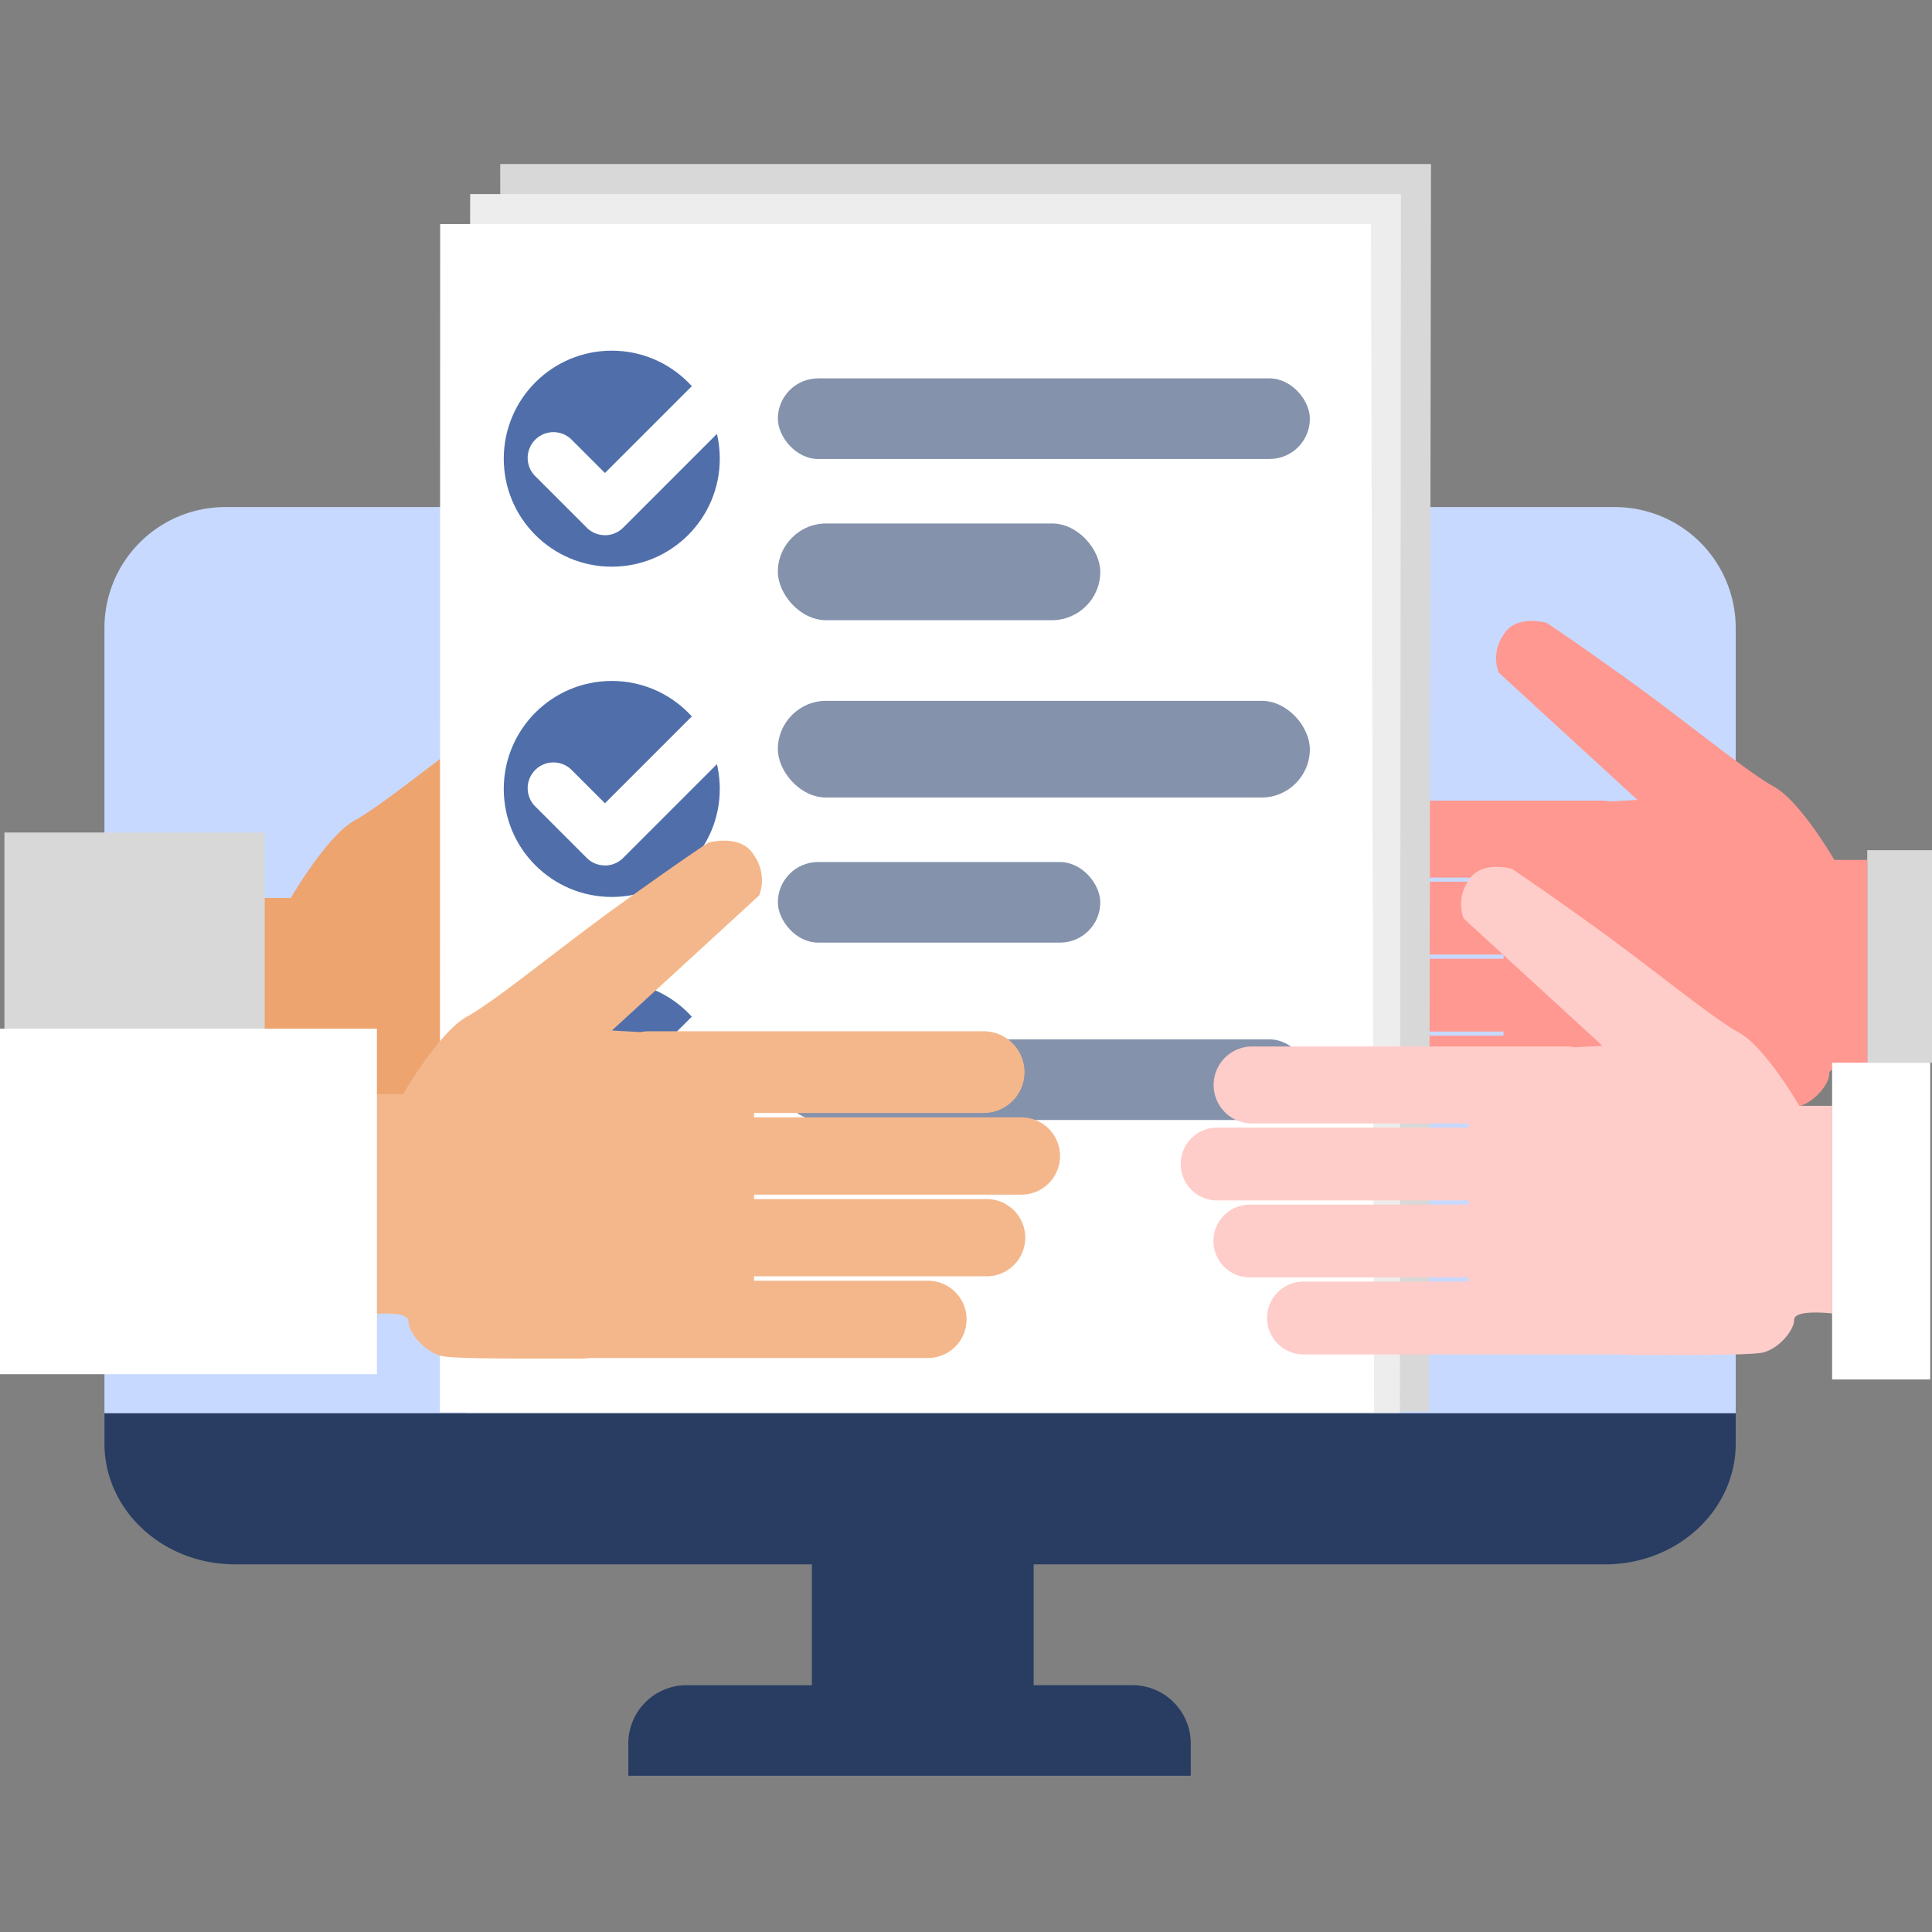
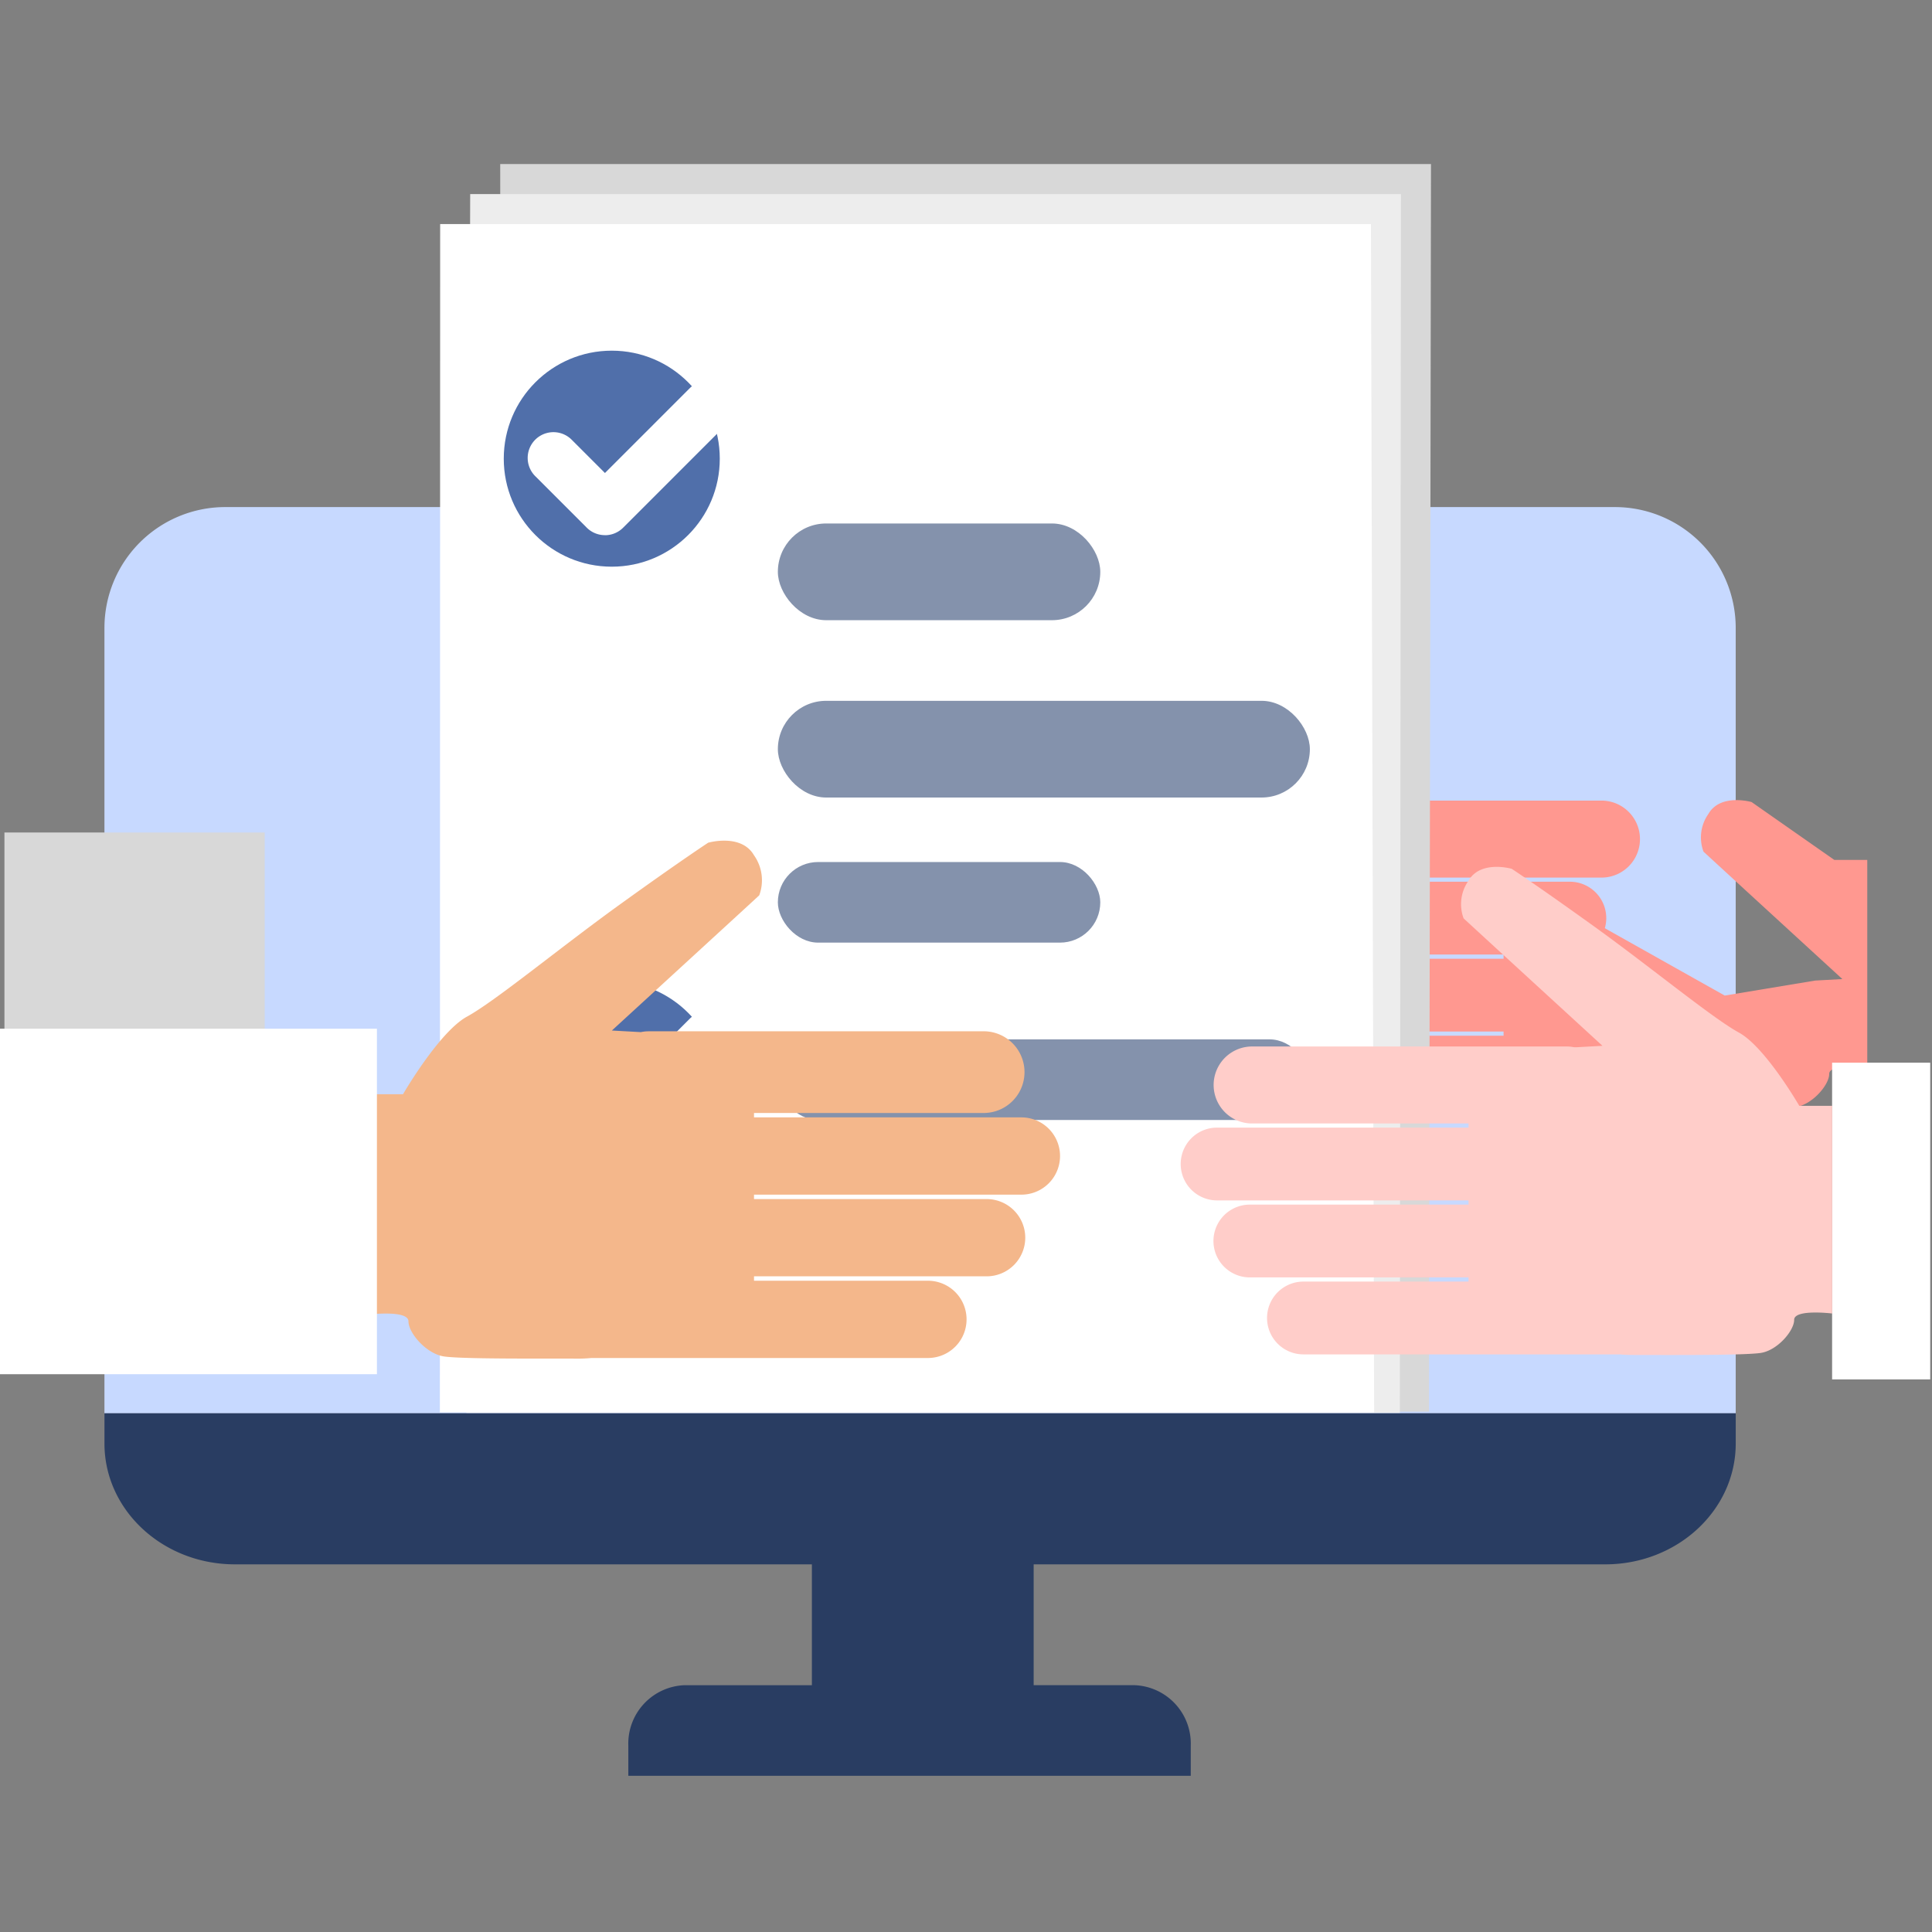
<svg xmlns="http://www.w3.org/2000/svg" width="212" height="212" viewBox="0 0 212 212">
  <rect x="0" y="0" width="212" height="212" fill="#808080" stroke="none" />
  <defs>
    <style>.a,.j{fill:#fff;}.a{opacity:0;}.b{fill:#c7d9ff;}.c{fill:#293d62;}.d{fill:#e09055;}.e{fill:#eda46f;}.f{fill:#d8d8d8;}.g{fill:#ff9890;}.h{fill:#dedede;}.i{fill:#ededed;}.k{fill:#506faa;}.l{fill:#8492ac;}.m{fill:#f4b78b;}.n{fill:#ffcdc9;}</style>
  </defs>
  <g transform="translate(-99 -138)">
    <rect class="a" width="212" height="212" transform="translate(99 138)" />
    <g transform="translate(81.744 156)">
      <g transform="translate(28.719 37.642)">
        <path class="b" d="M223.456,256.13H375.935a13.259,13.259,0,0,1,13.259,13.259v86.184h-179V269.389A13.259,13.259,0,0,1,223.456,256.13Z" transform="translate(-210.196 -256.13)" />
        <path class="c" d="M57.483,39.775V36.46a6.413,6.413,0,0,1,6.174-6.627H77.626V16.572H14.319C6.411,16.572,0,10.636,0,3.315V0H179V3.315c0,7.321-6.411,13.257-14.319,13.257H101.961v13.26H113.03A6.413,6.413,0,0,1,119.2,36.46v3.315Z" transform="translate(0 99.443)" />
      </g>
      <path class="d" d="M4.239,35.85a4.239,4.239,0,1,1,0-8.477H41.368a4.239,4.239,0,0,1,0,8.477Zm6.307-8.962a4.239,4.239,0,1,1,0-8.477h37.13a4.239,4.239,0,1,1,0,8.477Zm3.881-8.962a4.239,4.239,0,0,1,0-8.478h37.13a4.239,4.239,0,0,1,0,8.478ZM10.674,8.962A4.425,4.425,0,0,1,6.307,4.481,4.425,4.425,0,0,1,10.674,0H47.548a4.425,4.425,0,0,1,4.366,4.481,4.425,4.425,0,0,1-4.366,4.481Z" transform="translate(65.469 73.63)" />
-       <path class="e" d="M-7396.15,7999.15v19.173l-17.751,7.733-.842.539s2.541.234-1.313.234-12.169.052-14.106-.234-3.906-2.574-3.906-3.855-4.432-.737-4.432-.737V7997.82h3.836s3.96-6.85,7.034-8.525,10.2-7.57,16.819-12.338,9.632-6.734,9.632-6.734,3.627-1.048,5.029,1.381a4.739,4.739,0,0,1,.572,4.392c-.069.077-16.169,14.834-16.169,14.834l3.163.175,10.531,1.75Z" transform="translate(7483.833 -7917.286)" />
      <path class="f" d="M-7590.957,8009.529v37.912h-28.561v-37.912Z" transform="translate(7637.26 -7936.178)" />
-       <path class="f" d="M-6866.918,7960.991h-7.105v23.321h7.105Z" transform="translate(7096.174 -7885.7)" />
      <path class="g" d="M10.059,33.785a4.225,4.225,0,0,1,0-8.446h34.75a4.225,4.225,0,0,1,0,8.446Zm3.537-8.9a3.995,3.995,0,0,1,0-7.989H48.587a3.995,3.995,0,0,1,0,7.989ZM9.939,16.435a3.994,3.994,0,1,1,0-7.988H44.93a3.994,3.994,0,0,1,0,7.988ZM3.994,7.989A3.995,3.995,0,0,1,3.994,0H38.985a3.995,3.995,0,1,1,0,7.989Z" transform="translate(203.176 103.637) rotate(180)" />
-       <path class="g" d="M39.907,26.089V8.019L23.179.73,22.387.224S24.778,0,21.149,0,9.681-.044,7.853.224,4.177,2.651,4.177,3.857,0,4.552,0,4.552v22.79H3.614S7.346,33.8,10.241,35.38,19.858,42.511,26.091,47s9.077,6.349,9.077,6.349,3.415.992,4.739-1.3a4.467,4.467,0,0,0,.541-4.138c-.064-.074-15.239-13.985-15.239-13.985l2.983-.164,9.925-1.646Z" transform="translate(222.152 103.702) rotate(180)" />
+       <path class="g" d="M39.907,26.089V8.019L23.179.73,22.387.224S24.778,0,21.149,0,9.681-.044,7.853.224,4.177,2.651,4.177,3.857,0,4.552,0,4.552v22.79H3.614s9.077,6.349,9.077,6.349,3.415.992,4.739-1.3a4.467,4.467,0,0,0,.541-4.138c-.064-.074-15.239-13.985-15.239-13.985l2.983-.164,9.925-1.646Z" transform="translate(222.152 103.702) rotate(180)" />
      <path class="h" d="M93.669,303h0Z" transform="translate(86.742 -186.074)" />
      <path class="f" d="M0,0H102.135l-.224,136.9H.056Z" transform="translate(72.145)" />
      <path class="i" d="M.287,0H102.422L102.3,133.739H-.125Z" transform="translate(68.563 3.295)" />
      <path class="j" d="M.022,0H102.157l.35,130.4H-.01Z" transform="translate(65.533 6.589)" />
      <ellipse class="k" cx="11.852" cy="11.852" rx="11.852" ry="11.852" transform="translate(72.534 20.479)" />
-       <ellipse class="k" cx="11.852" cy="11.852" rx="11.852" ry="11.852" transform="translate(72.534 56.72)" />
      <ellipse class="k" cx="11.852" cy="11.852" rx="11.852" ry="11.852" transform="translate(72.534 89.667)" />
      <path class="j" d="M409.338,307.745a2.816,2.816,0,0,1-2-.827l-5.65-5.65a2.825,2.825,0,0,1,4-3.995l3.652,3.652,9.3-9.3a2.825,2.825,0,0,1,3.995,4l-11.3,11.3a2.817,2.817,0,0,1-2,.827Z" transform="translate(-325.702 -267.022)" />
      <path class="j" d="M409.338,307.745a2.816,2.816,0,0,1-2-.827l-5.65-5.65a2.825,2.825,0,0,1,4-3.995l3.652,3.652,9.3-9.3a2.825,2.825,0,0,1,3.995,4l-11.3,11.3a2.817,2.817,0,0,1-2,.827Z" transform="translate(-325.702 -230.781)" />
      <path class="j" d="M409.338,307.745a2.816,2.816,0,0,1-2-.827l-5.65-5.65a2.825,2.825,0,0,1,4-3.995l3.652,3.652,9.3-9.3a2.825,2.825,0,0,1,3.995,4l-11.3,11.3a2.817,2.817,0,0,1-2,.827Z" transform="translate(-325.702 -197.835)" />
-       <rect class="l" width="58.378" height="8.845" rx="4.423" transform="translate(102.611 23.52)" />
      <rect class="l" width="35.38" height="10.614" rx="5.307" transform="translate(102.611 39.441)" />
      <rect class="l" width="58.378" height="10.614" rx="5.307" transform="translate(102.611 58.9)" />
      <rect class="l" width="35.38" height="8.845" rx="4.423" transform="translate(102.611 76.59)" />
      <rect class="l" width="58.378" height="8.845" rx="4.423" transform="translate(102.611 96.05)" />
      <path class="m" d="M8.338,56.6c-1.94-.284-3.906-2.574-3.906-3.856S0,52.006,0,52.006V27.823H3.836S7.8,20.973,10.869,19.3s10.2-7.571,16.819-12.338S37.321.225,37.321.225,40.948-.823,42.35,1.606A4.742,4.742,0,0,1,42.923,6c-.069.077-16.169,14.834-16.169,14.834l3.163.175.017,0a4.282,4.282,0,0,1,.875-.09H67.683a4.483,4.483,0,0,1,0,8.962H42.35v.485H71.692a4.239,4.239,0,0,1,0,8.478H42.35v.485h25.46a4.239,4.239,0,1,1,0,8.477H42.35v.485H61.5a4.239,4.239,0,0,1,0,8.477H24.513a16.537,16.537,0,0,1-2.07.064c-1.03,0-2.379,0-3.84,0C14.6,56.836,9.757,56.808,8.338,56.6Z" transform="translate(57.644 74.246)" />
      <path class="j" d="M-7582.833,8009.555v37.911h-41.36v-37.911Z" transform="translate(7641.449 -7914.673)" />
      <path class="j" d="M-6863.259,7960.991h-10.765v34.753h10.765Z" transform="translate(7092.319 -7862.38)" />
      <path class="n" d="M10.059,33.785a4.225,4.225,0,0,1,0-8.446h34.75a4.225,4.225,0,0,1,0,8.446Zm3.537-8.9a3.995,3.995,0,0,1,0-7.989H48.587a3.995,3.995,0,0,1,0,7.989ZM9.939,16.435a3.994,3.994,0,1,1,0-7.988H44.93a3.994,3.994,0,0,1,0,7.988ZM3.994,7.989A3.995,3.995,0,0,1,3.994,0H38.985a3.995,3.995,0,1,1,0,7.989Z" transform="translate(199.333 130.618) rotate(180)" />
      <path class="n" d="M39.907,26.089V8.019L23.179.73,22.387.224S24.778,0,21.149,0,9.681-.044,7.853.224,4.177,2.651,4.177,3.857,0,4.552,0,4.552v22.79H3.614S7.346,33.8,10.241,35.38,19.858,42.511,26.091,47s9.077,6.349,9.077,6.349,3.415.992,4.739-1.3a4.467,4.467,0,0,0,.541-4.138c-.064-.074-15.239-13.985-15.239-13.985l2.983-.164,9.925-1.646Z" transform="translate(218.307 130.684) rotate(180)" />
    </g>
  </g>
</svg>